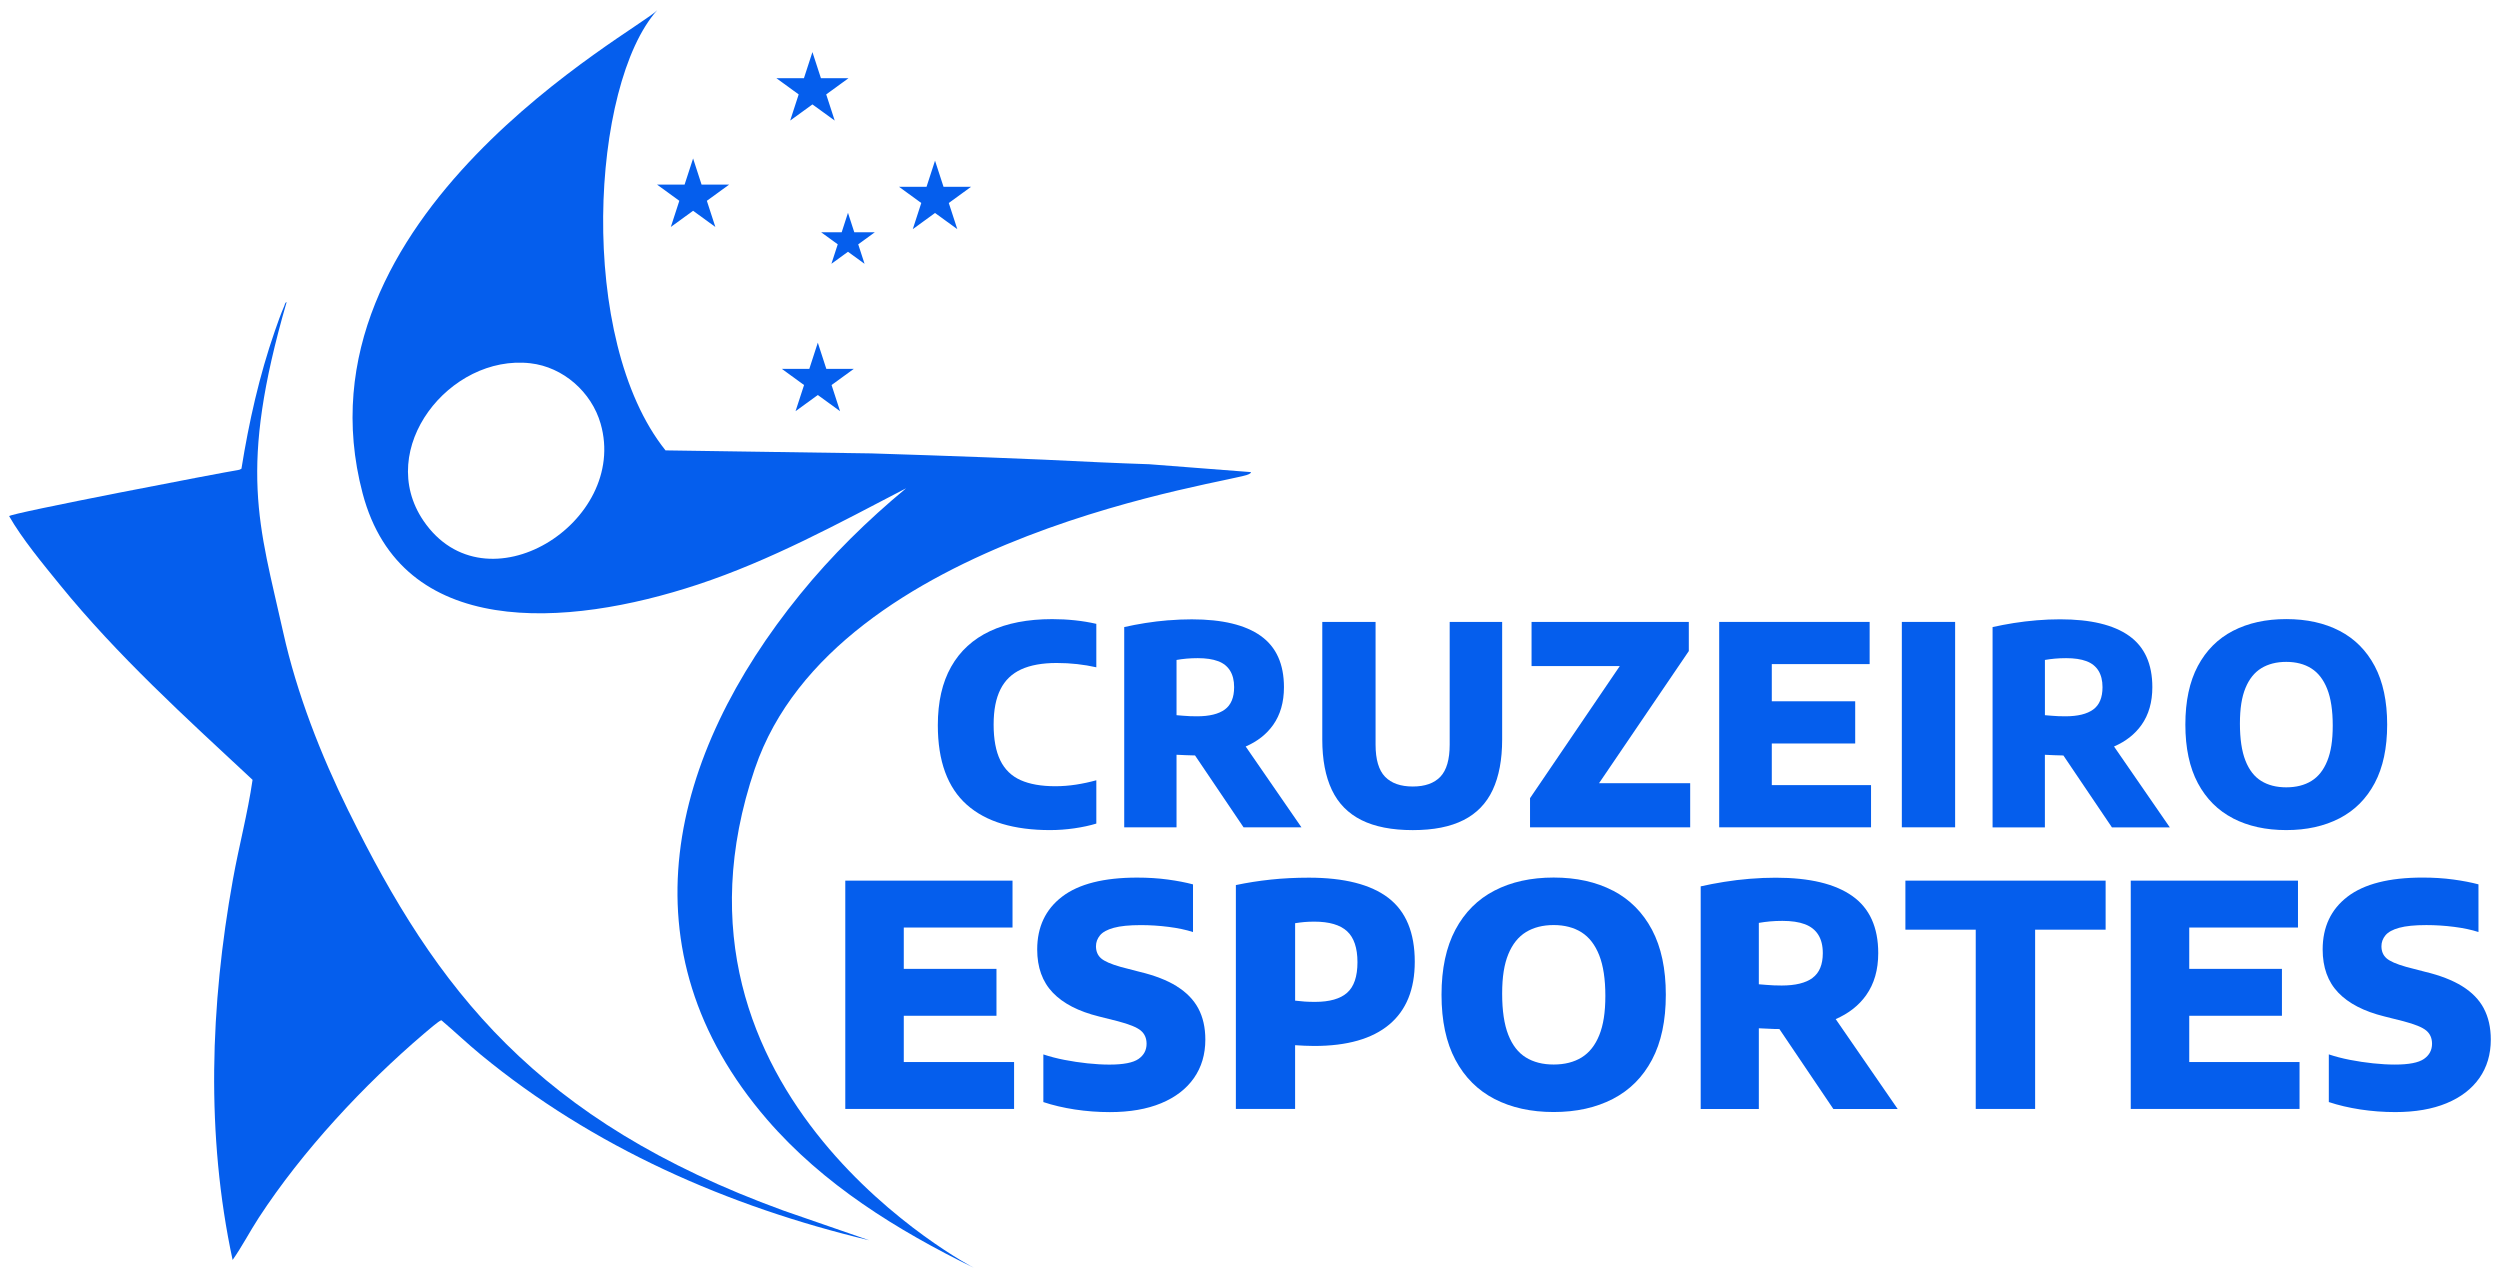
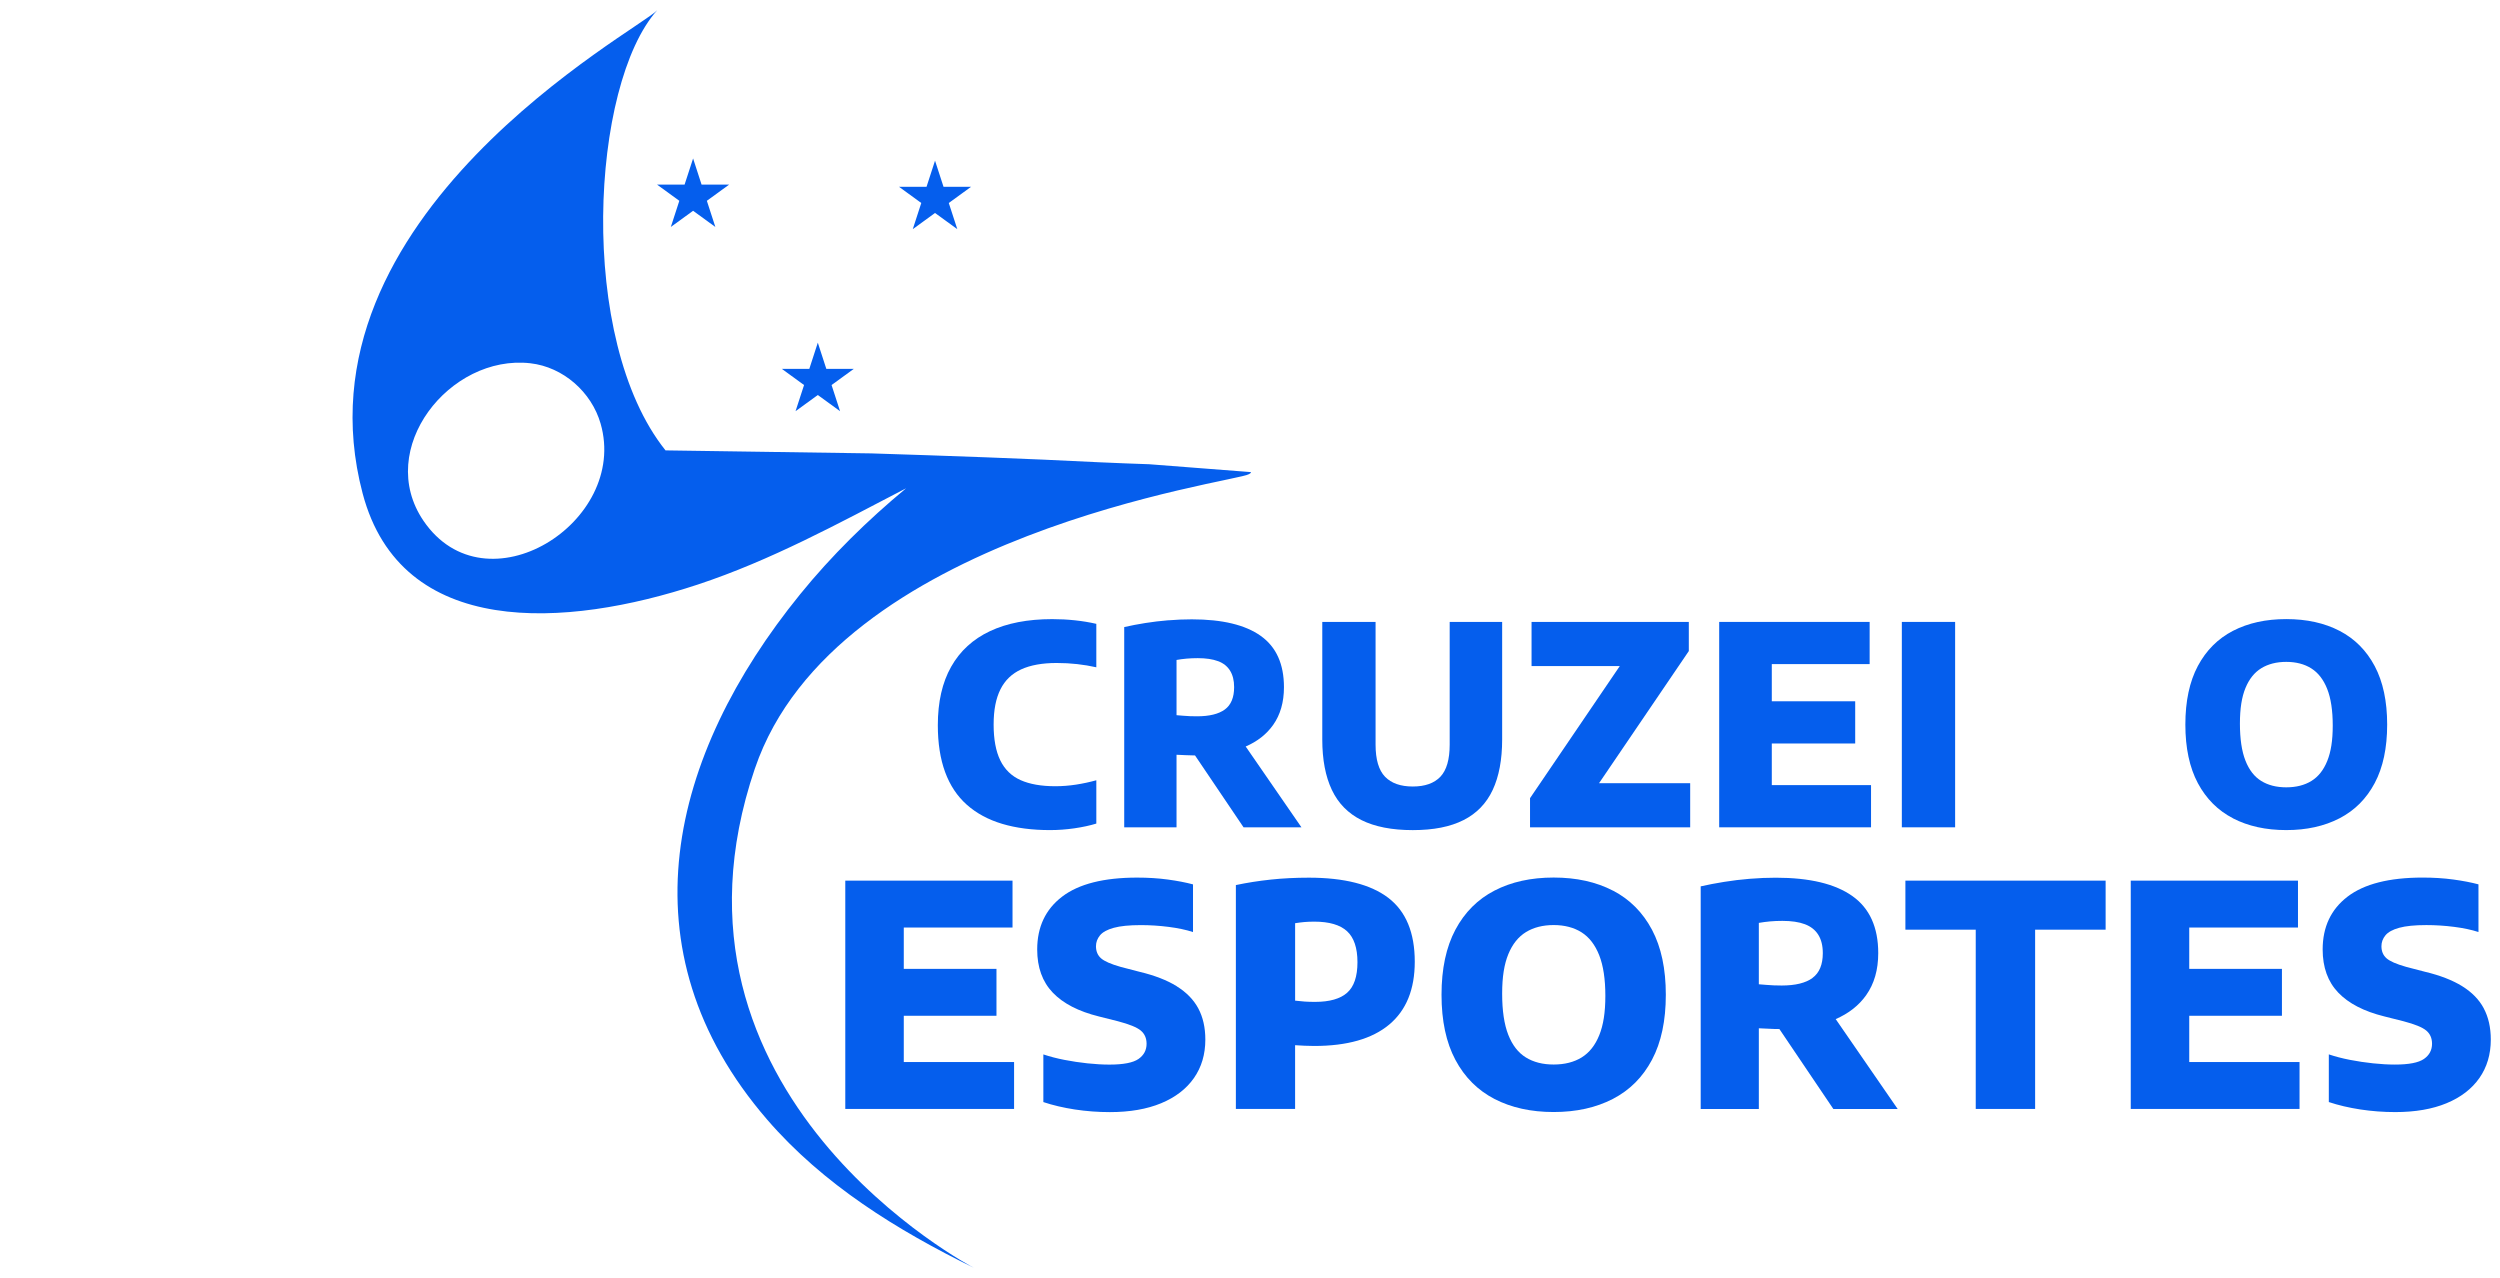
<svg xmlns="http://www.w3.org/2000/svg" viewBox="0 0 947.19 484.22" data-name="Layer 1" id="Layer_1">
  <defs>
    <style>
      .cls-1 {
        fill: #055eed;
      }
    </style>
  </defs>
-   <path d="M132.1,307.41c-10.55-21.42-19.61-44.5-24.81-67.87-9.14-41.07-17.14-61.44,1.3-125.06-.55.01-.71,1.05-.91,1.51-1.3,2.96-2.5,6.4-3.56,9.46-5.88,16.92-9.8,34.44-12.64,52.13-.4.29-.85.45-1.34.52-4.8.7-87.22,16.51-86.67,17.47,4.9,8.58,12.83,18.13,19.14,25.9,21.91,26.98,47.71,50.36,73.08,73.99-1.84,12.7-5.18,25.16-7.45,37.8-8.57,47.61-10.3,96.61-.11,144.11,3.58-5.09,6.47-10.72,9.89-15.97,16.43-25.21,39.79-50.34,62.69-69.83,1-.85,5.79-5.03,6.53-5.01,5.02,4.26,9.8,8.82,14.89,13.01,42.63,35.1,93.62,57.53,147.22,70.35l-32.52-11.26c-93.69-34.12-131.51-83.81-164.72-151.26Z" class="cls-1" />
  <path d="M286.02,291.16c30.32-89.1,182.43-108.53,187.09-111.48.33-.21.83-.35.86-.81l-38.53-2.98c-6.2-.24-12.42-.42-18.62-.73-28.86-1.47-57.81-2.46-86.7-3.38l-77.97-1.14c-33.69-42.06-28.27-138.8-3.15-166.77-6.62,7.37-139.4,77.79-111.61,183.06,14.59,55.26,77.1,51.03,126.99,34.54,27.62-9.13,53.24-23.11,78.92-36.47-14.61,12.11-28.22,25.46-40.19,40.21-49.34,60.82-68.04,134.57-12.49,198.94,21.28,24.65,49.31,41.97,78.36,56.2,0,0-125.21-65.09-82.97-189.19ZM160.43,197.29c-18.47-27.16,9.91-63.12,40.49-59.66,12.47,1.41,23.21,10.93,26.64,22.88,10.76,37.44-43.55,71.45-67.13,36.78Z" class="cls-1" />
  <path d="M386.9,253.61c3.52-1.61,8-2.42,13.43-2.42,2.7,0,5.29.14,7.78.42,2.49.28,4.91.68,7.26,1.21v-16.46c-2.59-.6-5.29-1.04-8.1-1.34-2.8-.3-5.68-.45-8.62-.45-9.25,0-17.11,1.52-23.56,4.55-6.45,3.03-11.36,7.53-14.72,13.49-3.37,5.96-5.05,13.34-5.05,22.14,0,6.84.92,12.76,2.76,17.77,1.84,5.01,4.58,9.14,8.23,12.38,3.65,3.24,8.11,5.65,13.38,7.23,5.28,1.58,11.31,2.37,18.11,2.37,3.12,0,6.22-.23,9.31-.68,3.08-.45,5.84-1.05,8.26-1.79v-16.41c-2.52.7-5.1,1.25-7.73,1.66-2.63.4-5.24.6-7.84.6-5.29,0-9.67-.77-13.12-2.31-3.45-1.54-6.02-4.04-7.7-7.49-1.68-3.45-2.52-7.97-2.52-13.54s.86-9.92,2.58-13.36c1.72-3.44,4.34-5.96,7.86-7.57Z" class="cls-1" />
  <path d="M442.69,235c-3,.25-5.92.6-8.76,1.05-2.84.46-5.5.96-7.99,1.53v75.88h19.82v-27.5c1.23.04,2.42.09,3.58.16,1.07.06,2.22.1,3.43.1l18.39,27.24h21.93l-21.13-30.63c4.42-1.91,7.89-4.63,10.4-8.17,2.73-3.86,4.1-8.62,4.1-14.3,0-8.8-2.94-15.28-8.81-19.45-5.87-4.17-14.57-6.26-26.11-6.26-2.91,0-5.86.12-8.86.37ZM461.46,250.48c2.02.75,3.54,1.95,4.57,3.6,1.03,1.65,1.55,3.73,1.55,6.26,0,3.93-1.17,6.75-3.52,8.47-2.35,1.72-5.85,2.58-10.52,2.58-.95,0-1.85-.02-2.71-.05-.86-.03-1.7-.09-2.52-.16-.82-.07-1.67-.14-2.55-.21v-20.93c1.19-.21,2.45-.38,3.79-.5,1.33-.12,2.75-.18,4.26-.18,3.08,0,5.63.38,7.65,1.13Z" class="cls-1" />
  <path d="M515.83,310.72c5.07,2.52,11.54,3.79,19.43,3.79s14.22-1.26,19.22-3.79c5-2.52,8.68-6.34,11.07-11.44,2.38-5.1,3.58-11.47,3.58-19.11v-44.54h-19.88v46.48c0,5.64-1.17,9.7-3.52,12.17-2.35,2.47-5.84,3.71-10.46,3.71s-8.13-1.24-10.52-3.71c-2.38-2.47-3.58-6.53-3.58-12.17v-46.48h-20.19v44.54c0,7.64,1.21,14.01,3.63,19.11,2.42,5.1,6.16,8.91,11.23,11.44Z" class="cls-1" />
  <polygon points="639.85 246.67 639.85 235.63 580.27 235.63 580.27 252.35 613.7 252.35 579.69 302.41 579.69 313.45 640.37 313.45 640.37 296.73 605.84 296.73 639.85 246.67" class="cls-1" />
  <polygon points="708.89 297.46 671.29 297.46 671.29 281.69 702.89 281.69 702.89 265.7 671.29 265.7 671.29 251.61 708.36 251.61 708.36 235.63 651.36 235.63 651.36 313.45 708.89 313.45 708.89 297.46" class="cls-1" />
  <rect height="77.82" width="20.19" y="235.63" x="720.56" class="cls-1" />
-   <path d="M800.97,282.82c4.42-1.91,7.89-4.63,10.4-8.17,2.73-3.86,4.1-8.62,4.1-14.3,0-8.8-2.94-15.28-8.81-19.45-5.87-4.17-14.57-6.26-26.11-6.26-2.91,0-5.86.12-8.86.37-3,.25-5.92.6-8.76,1.05-2.84.46-5.5.96-7.99,1.53v75.88h19.82v-27.5c1.23.04,2.42.09,3.58.16,1.07.06,2.22.1,3.43.1l18.39,27.24h21.93l-21.13-30.63ZM793.07,268.81c-2.35,1.72-5.85,2.58-10.52,2.58-.95,0-1.85-.02-2.71-.05-.86-.03-1.7-.09-2.52-.16-.82-.07-1.67-.14-2.55-.21v-20.93c1.19-.21,2.45-.38,3.79-.5,1.33-.12,2.75-.18,4.26-.18,3.08,0,5.63.38,7.65,1.13,2.02.75,3.54,1.95,4.57,3.6,1.03,1.65,1.55,3.73,1.55,6.26,0,3.93-1.17,6.75-3.52,8.47Z" class="cls-1" />
  <path d="M846.04,310.06c5.73,2.96,12.45,4.44,20.17,4.44s14.44-1.49,20.19-4.47c5.75-2.98,10.19-7.43,13.33-13.36,3.14-5.92,4.71-13.3,4.71-22.14s-1.57-16.21-4.71-22.14c-3.14-5.92-7.57-10.38-13.3-13.36-5.73-2.98-12.47-4.47-20.22-4.47s-14.43,1.48-20.17,4.44c-5.73,2.96-10.17,7.41-13.33,13.33-3.15,5.92-4.73,13.32-4.73,22.19s1.58,16.27,4.73,22.19c3.16,5.92,7.6,10.37,13.33,13.33ZM850.75,260.68c1.4-3.42,3.41-5.92,6.02-7.52,2.61-1.59,5.76-2.39,9.44-2.39s6.88.82,9.49,2.47c2.61,1.65,4.62,4.24,6.02,7.78,1.4,3.54,2.1,8.17,2.1,13.88s-.69,9.97-2.08,13.41c-1.39,3.44-3.38,5.96-5.99,7.57-2.61,1.61-5.79,2.42-9.54,2.42s-6.88-.81-9.49-2.42c-2.61-1.61-4.61-4.19-5.99-7.73-1.39-3.54-2.08-8.2-2.08-13.99s.7-10.07,2.1-13.49Z" class="cls-1" />
  <polygon points="342.42 384.85 377.54 384.85 377.54 367.08 342.42 367.08 342.42 351.42 383.62 351.42 383.62 333.65 320.26 333.65 320.26 420.15 384.21 420.15 384.21 402.38 342.42 402.38 342.42 384.85" class="cls-1" />
  <path d="M445.84,373.66c-3.68-2.28-8.37-4.1-14.06-5.46l-7.19-1.87c-3.7-1.05-6.19-2.14-7.45-3.27-1.27-1.13-1.9-2.65-1.9-4.56,0-1.52.51-2.89,1.52-4.12,1.01-1.23,2.76-2.18,5.23-2.86,2.47-.68,5.89-1.02,10.26-1.02,3.47,0,6.96.22,10.49.67,3.53.45,6.61,1.1,9.26,1.96v-18.06c-2.77-.74-5.95-1.35-9.56-1.84-3.6-.49-7.47-.73-11.6-.73-12.66,0-22.14,2.41-28.43,7.22-6.29,4.81-9.44,11.48-9.44,20.02,0,6.78,1.97,12.23,5.9,16.34,3.93,4.11,9.76,7.12,17.48,9.03l7.19,1.81c4.32,1.13,7.22,2.31,8.68,3.54,1.46,1.23,2.19,2.89,2.19,5,0,2.42-1.02,4.33-3.07,5.76-2.05,1.42-5.72,2.13-11.02,2.13-2.57,0-5.33-.16-8.27-.47-2.94-.31-5.85-.75-8.74-1.31-2.88-.56-5.55-1.26-8.01-2.08v18.06c3.62,1.21,7.61,2.14,11.95,2.81,4.34.66,8.76.99,13.24.99,7.56,0,14.04-1.12,19.43-3.36,5.4-2.24,9.54-5.42,12.42-9.53,2.88-4.11,4.33-8.97,4.33-14.58,0-4.56-.89-8.49-2.66-11.81-1.77-3.31-4.5-6.11-8.18-8.39Z" class="cls-1" />
  <path d="M526.02,340.19c-6.68-5.1-16.73-7.66-30.13-7.66-5.07,0-9.89.24-14.47.73-4.58.49-8.97,1.18-13.18,2.07v84.81h22.44v-24.14c1.25.08,2.44.15,3.59.2,1.15.06,2.37.09,3.65.09,12.47,0,21.94-2.7,28.4-8.09,6.47-5.4,9.7-13.34,9.7-23.82,0-11.03-3.34-19.09-10.02-24.2ZM510.39,376.14c-2.61,2.3-6.66,3.45-12.16,3.45-1.48,0-2.79-.04-3.92-.12-1.13-.08-2.34-.19-3.62-.35v-29.34c1.21-.19,2.37-.34,3.48-.44,1.11-.1,2.39-.15,3.83-.15,5.61,0,9.73,1.21,12.36,3.62,2.63,2.42,3.95,6.33,3.95,11.75s-1.31,9.27-3.92,11.57Z" class="cls-1" />
  <path d="M611.12,337.45c-6.37-3.31-13.86-4.97-22.47-4.97s-16.04,1.65-22.41,4.94c-6.37,3.29-11.31,8.23-14.82,14.82-3.51,6.59-5.26,14.81-5.26,24.66s1.75,18.08,5.26,24.66c3.51,6.59,8.45,11.52,14.82,14.82,6.37,3.29,13.84,4.94,22.41,4.94s16.05-1.66,22.44-4.97c6.39-3.31,11.33-8.26,14.82-14.85,3.49-6.58,5.23-14.79,5.23-24.61s-1.74-18.02-5.23-24.61c-3.49-6.58-8.42-11.53-14.79-14.85ZM605.92,392.21c-1.54,3.82-3.76,6.62-6.66,8.42-2.9,1.79-6.44,2.69-10.61,2.69s-7.65-.9-10.55-2.69c-2.9-1.79-5.12-4.66-6.66-8.59-1.54-3.94-2.31-9.12-2.31-15.55s.78-11.19,2.34-14.99c1.56-3.8,3.79-6.58,6.69-8.36,2.9-1.77,6.4-2.66,10.49-2.66s7.65.92,10.55,2.75c2.9,1.83,5.13,4.72,6.69,8.65,1.56,3.94,2.34,9.08,2.34,15.43s-.77,11.09-2.31,14.9Z" class="cls-1" />
  <path d="M707.06,377.02c3.04-4.29,4.56-9.58,4.56-15.9,0-9.78-3.26-16.99-9.79-21.62-6.53-4.64-16.2-6.96-29.02-6.96-3.23,0-6.52.14-9.85.41-3.33.27-6.58.66-9.73,1.17-3.16.51-6.12,1.07-8.88,1.7v84.34h22.03v-30.57c1.36.04,2.69.1,3.97.18,1.19.07,2.46.11,3.82.11l20.44,30.28h24.37l-23.48-34.05c4.91-2.13,8.77-5.15,11.56-9.08ZM686.72,370.53c-2.61,1.91-6.51,2.86-11.69,2.86-1.05,0-2.06-.02-3.01-.06-.96-.04-1.89-.1-2.81-.18-.92-.08-1.86-.15-2.83-.23v-23.26c1.32-.23,2.73-.42,4.21-.56,1.48-.14,3.06-.2,4.73-.2,3.43,0,6.26.42,8.5,1.26,2.24.84,3.93,2.17,5.08,4,1.15,1.83,1.72,4.15,1.72,6.95,0,4.36-1.31,7.5-3.92,9.41Z" class="cls-1" />
  <polygon points="721.91 352.23 748.56 352.23 748.56 420.15 771.06 420.15 771.06 352.23 797.77 352.23 797.77 333.65 721.91 333.65 721.91 352.23" class="cls-1" />
  <polygon points="829.45 384.85 864.57 384.85 864.57 367.08 829.45 367.08 829.45 351.42 870.65 351.42 870.65 333.65 807.29 333.65 807.29 420.15 871.24 420.15 871.24 402.38 829.45 402.38 829.45 384.85" class="cls-1" />
  <path d="M941.05,382.04c-1.77-3.31-4.5-6.11-8.18-8.39-3.68-2.28-8.37-4.1-14.06-5.46l-7.19-1.87c-3.7-1.05-6.19-2.14-7.45-3.27-1.27-1.13-1.9-2.65-1.9-4.56,0-1.52.51-2.89,1.52-4.12,1.01-1.23,2.76-2.18,5.23-2.86,2.47-.68,5.89-1.02,10.26-1.02,3.47,0,6.96.22,10.49.67,3.53.45,6.61,1.1,9.26,1.96v-18.06c-2.77-.74-5.95-1.35-9.56-1.84-3.6-.49-7.47-.73-11.6-.73-12.66,0-22.14,2.41-28.43,7.22-6.29,4.81-9.44,11.48-9.44,20.02,0,6.78,1.97,12.23,5.9,16.34,3.93,4.11,9.76,7.12,17.48,9.03l7.19,1.81c4.32,1.13,7.22,2.31,8.68,3.54,1.46,1.23,2.19,2.89,2.19,5,0,2.42-1.02,4.33-3.07,5.76-2.05,1.42-5.72,2.13-11.02,2.13-2.57,0-5.33-.16-8.27-.47-2.94-.31-5.85-.75-8.74-1.31-2.88-.56-5.55-1.26-8.01-2.08v18.06c3.62,1.21,7.61,2.14,11.95,2.81,4.34.66,8.76.99,13.24.99,7.56,0,14.04-1.12,19.43-3.36,5.4-2.24,9.54-5.42,12.42-9.53,2.88-4.11,4.33-8.97,4.33-14.58,0-4.56-.89-8.49-2.66-11.81Z" class="cls-1" />
  <polygon points="313.07 139.75 309.85 129.83 306.63 139.75 296.21 139.75 304.64 145.88 301.41 155.79 309.85 149.66 318.28 155.79 315.06 145.88 323.49 139.75 313.07 139.75" class="cls-1" />
  <polygon points="345.83 86.82 354.26 80.69 362.7 86.82 359.47 76.91 367.91 70.78 357.48 70.78 354.26 60.87 351.04 70.78 340.62 70.78 349.05 76.91 345.83 86.82" class="cls-1" />
-   <polygon points="318.89 88.01 311.13 88.01 317.4 92.57 315 99.95 321.28 95.39 327.56 99.95 325.16 92.57 331.43 88.01 323.67 88.01 321.28 80.63 318.89 88.01" class="cls-1" />
-   <polygon points="299.38 45.68 307.81 39.56 316.25 45.68 313.03 35.77 321.46 29.64 311.03 29.64 307.81 19.73 304.59 29.64 294.17 29.64 302.6 35.77 299.38 45.68" class="cls-1" />
  <polygon points="257.38 76.08 254.16 85.99 262.6 79.86 271.03 85.99 267.81 76.08 276.24 69.95 265.81 69.95 262.6 60.04 259.37 69.95 248.95 69.95 257.38 76.08" class="cls-1" />
</svg>